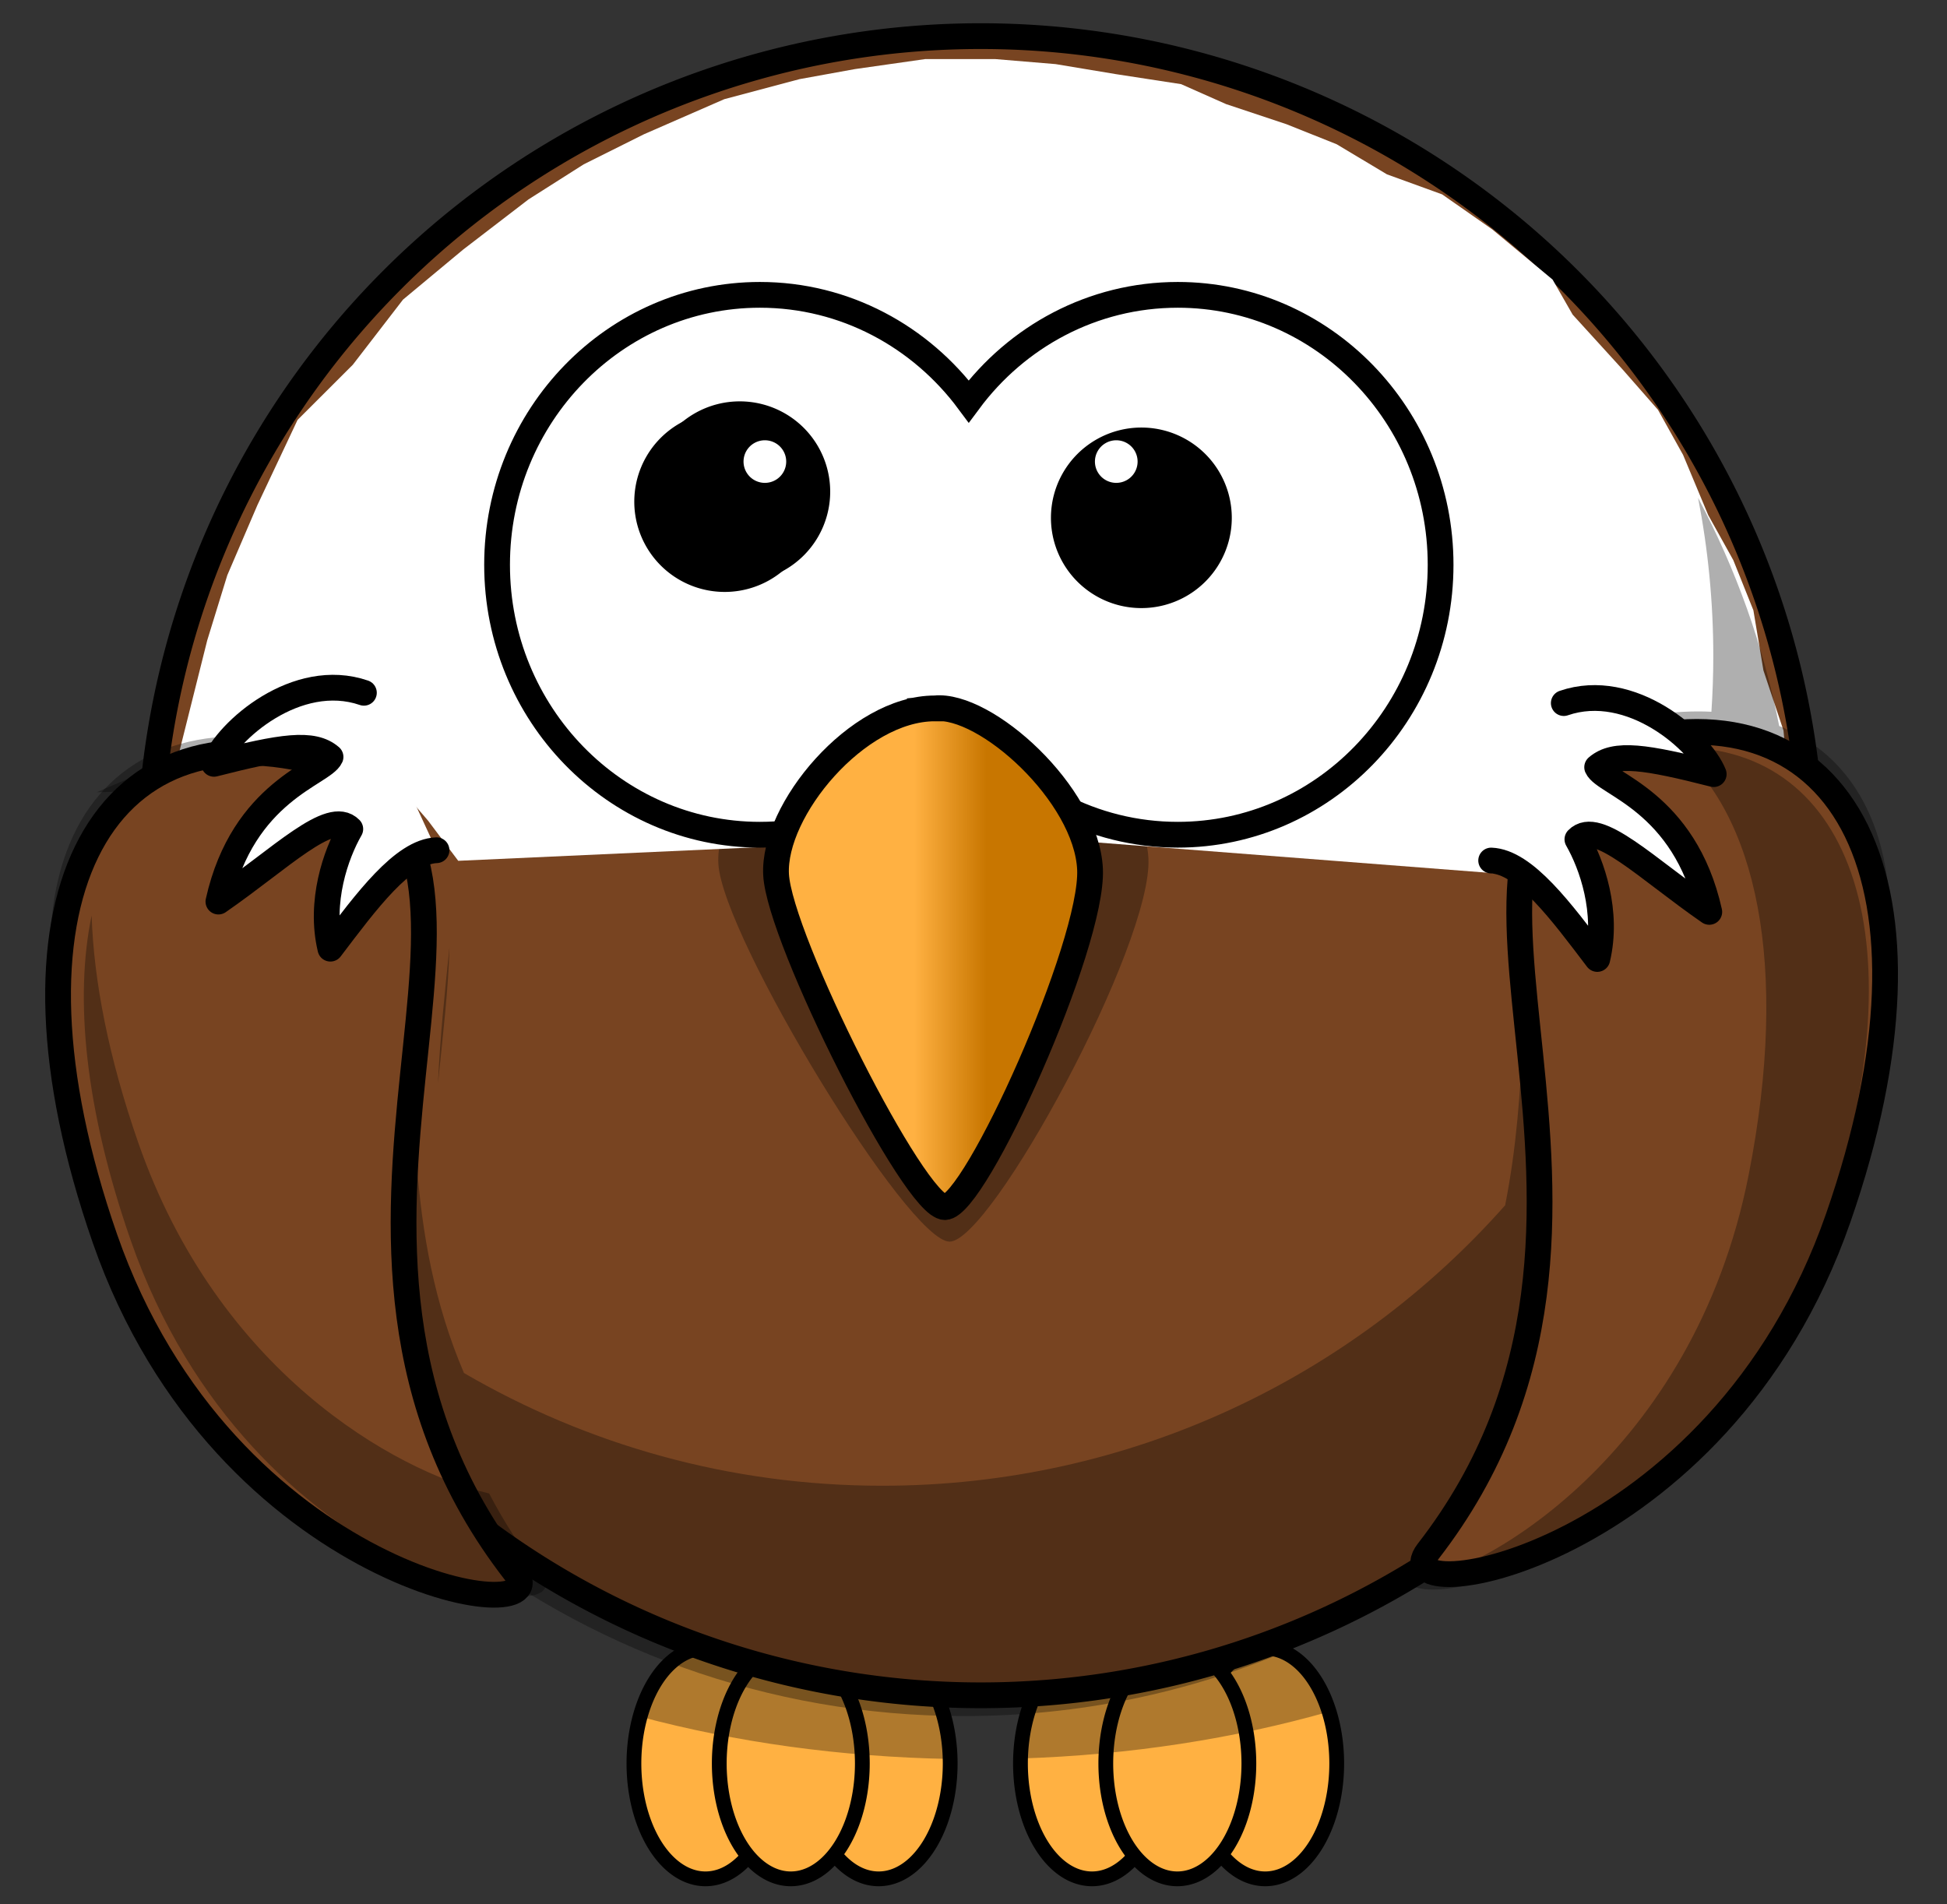
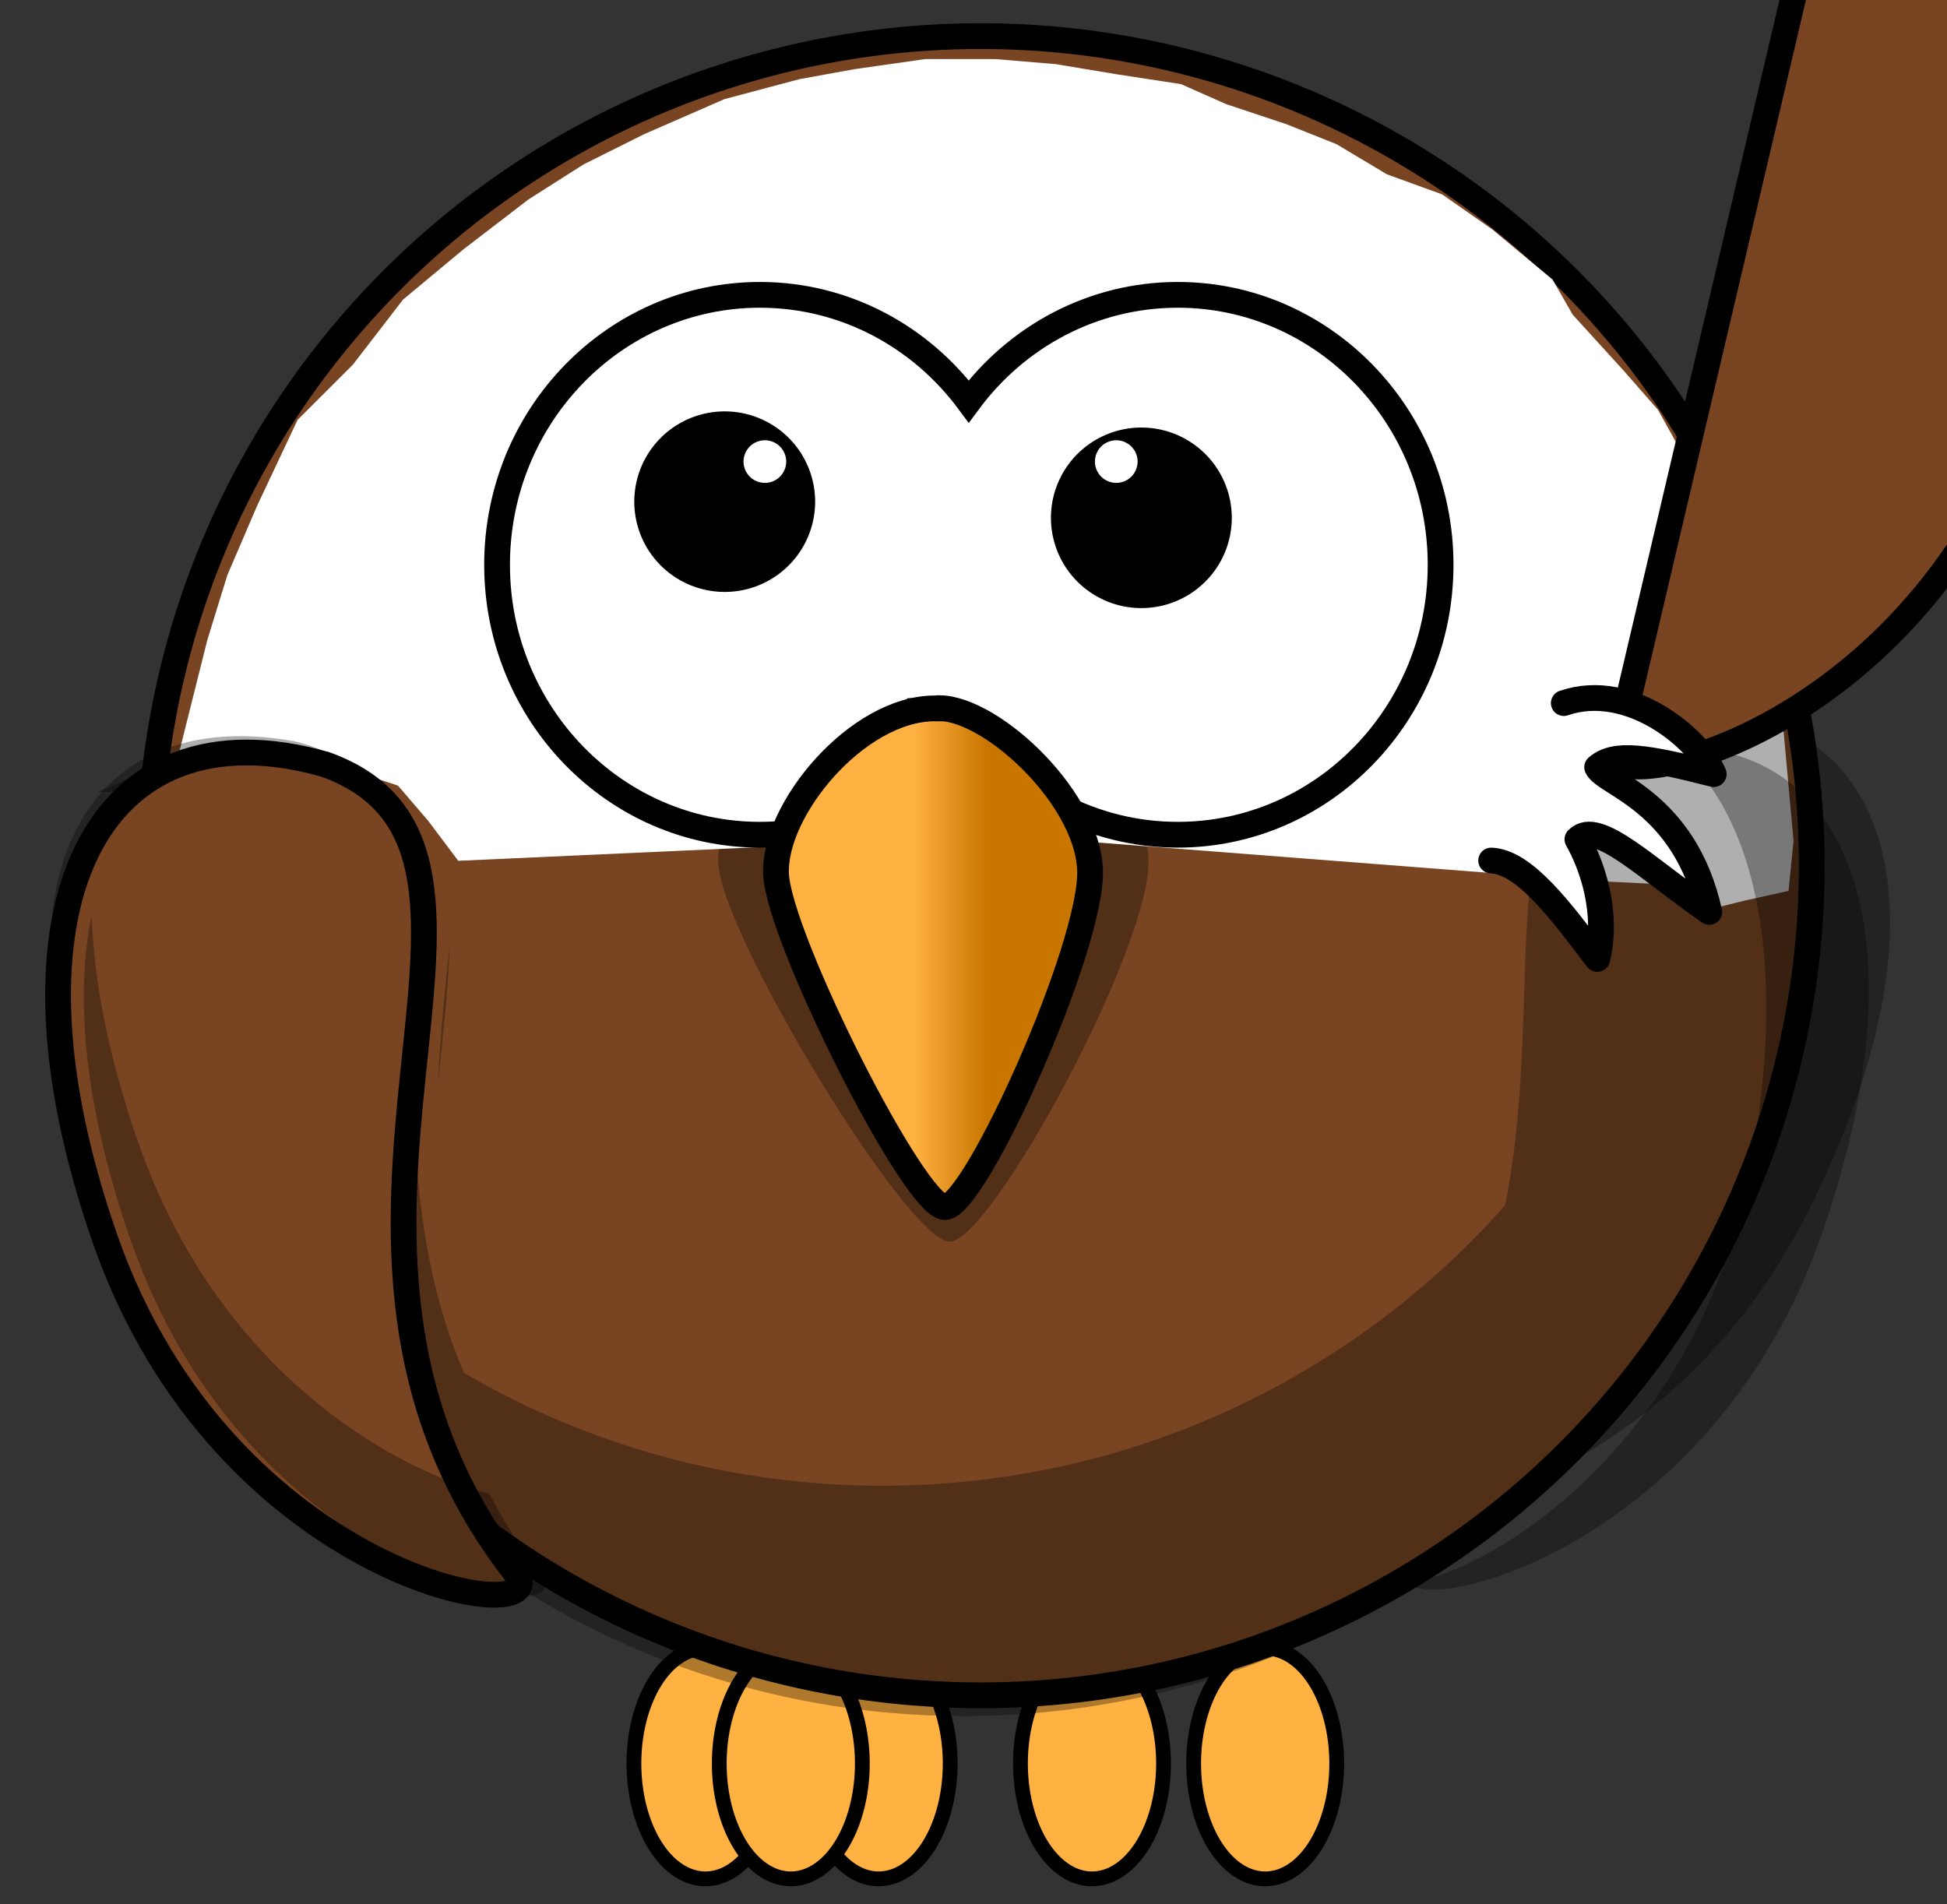
<svg xmlns="http://www.w3.org/2000/svg" xmlns:xlink="http://www.w3.org/1999/xlink" width="377.916" height="369.676">
  <rect width="100%" height="100%" fill="#333333" stroke="none" />
  <title>eagle</title>
  <defs>
    <linearGradient id="linearGradient4098">
      <stop stop-color="#ffb142" offset="0" id="stop4100" />
      <stop stop-color="#c87600" offset="1" id="stop4104" />
    </linearGradient>
    <linearGradient xlink:href="#linearGradient4098" id="linearGradient3211" y2="0.635" x2="0.667" y1="0.635" x1="0.441" />
    <linearGradient xlink:href="#linearGradient4098" id="linearGradient3327" y2="Infinity" x2="-0.737" y1="Infinity" x1="-0.737" />
    <linearGradient xlink:href="#linearGradient4098" id="linearGradient3329" y2="Infinity" x2="-0.14" y1="Infinity" x1="-0.14" />
    <linearGradient xlink:href="#linearGradient4098" id="linearGradient3331" y2="Infinity" x2="-1.351" y1="Infinity" x1="-1.351" />
    <linearGradient xlink:href="#linearGradient4098" id="linearGradient3333" y2="Infinity" x2="1.965" y1="Infinity" x1="1.965" />
    <linearGradient xlink:href="#linearGradient4098" id="linearGradient3335" y2="Infinity" x2="2.561" y1="Infinity" x1="2.561" />
    <linearGradient xlink:href="#linearGradient4098" id="linearGradient3337" y2="Infinity" x2="1.351" y1="Infinity" x1="1.351" />
  </defs>
  <g>
    <title>Layer 1</title>
    <g externalResourcesRequired="false" id="svg_63">
      <path id="svg_65" fill="url(#linearGradient3337)" fill-rule="nonzero" stroke="#000000" stroke-width="2.869" stroke-linecap="round" stroke-linejoin="round" stroke-miterlimit="4" d="m184.433,342.325a13.885,22.394 0 1 1 -27.77,0a13.885,22.394 0 1 1 27.77,0z" />
      <path id="svg_66" fill="url(#linearGradient3335)" fill-rule="nonzero" stroke="#000000" stroke-width="2.869" stroke-linecap="round" stroke-linejoin="round" stroke-miterlimit="4" d="m150.817,342.325a13.885,22.394 0 1 1 -27.77,0a13.885,22.394 0 1 1 27.77,0z" />
      <path id="svg_67" fill="url(#linearGradient3333)" fill-rule="nonzero" stroke="#000000" stroke-width="2.869" stroke-linecap="round" stroke-linejoin="round" stroke-miterlimit="4" d="m167.381,342.325a13.885,22.394 0 1 1 -27.77,0a13.885,22.394 0 1 1 27.77,0z" />
      <path id="svg_68" fill="url(#linearGradient3331)" fill-rule="nonzero" stroke="#000000" stroke-width="2.869" stroke-linecap="round" stroke-linejoin="round" stroke-miterlimit="4" d="m259.46,342.325a13.885,22.394 0 1 1 -27.77,0a13.885,22.394 0 1 1 27.77,0z" />
      <path id="svg_69" fill="url(#linearGradient3329)" fill-rule="nonzero" stroke="#000000" stroke-width="2.869" stroke-linecap="round" stroke-linejoin="round" stroke-miterlimit="4" d="m225.844,342.325a13.885,22.394 0 1 1 -27.77,0a13.885,22.394 0 1 1 27.77,0z" />
-       <path id="svg_70" fill="url(#linearGradient3327)" fill-rule="nonzero" stroke="#000000" stroke-width="2.869" stroke-linecap="round" stroke-linejoin="round" stroke-miterlimit="4" d="m242.408,342.325a13.885,22.394 0 1 1 -27.77,0a13.885,22.394 0 1 1 27.77,0z" />
-       <path id="svg_71" fill="#000000" fill-opacity="0.314" fill-rule="nonzero" stroke-width="6.429" stroke-linecap="round" stroke-miterlimit="4" d="m136.932,319.928c-5.658,0 -10.504,5.476 -12.667,13.313c18.485,4.936 38.794,7.815 60.137,8.207c-0.291,-11.949 -6.375,-21.52 -13.854,-21.52c-3.216,0 -6.171,1.778 -8.526,4.742c-2.355,-2.964 -5.309,-4.742 -8.526,-4.742c-3.104,0 -5.969,1.658 -8.282,4.438c-2.313,-2.78 -5.178,-4.438 -8.282,-4.438zm75.027,0c-7.46,0 -13.535,9.523 -13.854,21.429c21.32,-0.685 41.524,-3.875 59.863,-9.088c-2.287,-7.31 -6.974,-12.341 -12.393,-12.341c-3.216,0 -6.171,1.778 -8.526,4.742c-2.355,-2.964 -5.309,-4.742 -8.526,-4.742c-3.104,0 -5.969,1.658 -8.282,4.438c-2.313,-2.78 -5.178,-4.438 -8.282,-4.438z" />
      <path id="svg_72" fill="#784421" fill-rule="nonzero" stroke="#000000" stroke-width="5" stroke-linecap="round" stroke-miterlimit="4" d="m351.667,168.051a161.322,161.038 0 1 1 -322.645,0a161.322,161.038 0 1 1 322.645,0z" />
      <path id="svg_73" fill="#000000" fill-opacity="0.314" fill-rule="evenodd" stroke-width="5" stroke-miterlimit="4" d="m181.623,131.114c-20.642,0 -43.08,22.455 -42.182,36.636c0.897,14.182 36.797,73.273 44.875,73.273c8.077,0 39.49,-57.909 38.592,-74.455c-0.898,-16.546 -27.822,-36.637 -41.285,-35.455z" />
      <path id="svg_74" fill="#ffffff" fill-rule="nonzero" stroke-width="5" stroke-linejoin="round" stroke-miterlimit="4" d="m154.553,89.6a4.141,4.134 0 1 1 -8.282,0a4.141,4.134 0 1 1 8.282,0z" />
      <path id="svg_75" d="m18.747,153.796l9.785,-4.206l10.718,-1.945l7.795,0l6.821,0l8.769,4.863" fill-opacity="0.314" stroke-width="5" fill="#000000" />
      <path id="svg_76" d="m34.337,158.659l0.041,-11.014l2.923,-11.672l2.923,-11.672l3.898,-12.645l5.846,-13.617l7.795,-16.535l10.718,-10.699l9.744,-12.645l11.693,-9.727l12.667,-9.727l10.718,-6.809l11.693,-5.836l15.59,-6.809l14.616,-3.891l10.718,-1.945l13.641,-1.945l13.641,0l11.693,0.973l11.693,1.945l12.667,1.945l8.769,3.891l11.693,3.891l9.744,3.891l9.744,5.836l10.718,3.891l9.744,6.809l11.693,9.727l3.898,6.809l9.744,10.699l6.821,7.781l4.872,8.754l4.872,11.672l4.872,8.754l3.898,9.727l1.949,11.672l3.897,11.672l0.974,10.699l0.974,10.699l-0.974,9.727l-8.769,1.945l-7.795,1.945l-2.923,-1.945l0.974,-2.918l-19.488,-0.973l-113.028,-8.754l-107.182,4.863l-5.846,-7.781l-5.846,-6.809l-8.769,-2.918l-11.693,-0.973l-12.667,0.973l-9.785,9.069z" stroke-width="5" fill="#ffffff" />
      <path id="svg_77" fill="#ffffff" fill-rule="nonzero" stroke="#000000" stroke-width="5" stroke-linecap="round" stroke-miterlimit="4" d="m147.494,57.235c-28.148,0 -51.011,23.475 -51.011,52.401c0,28.925 22.862,52.401 51.011,52.401c16.542,0 31.221,-8.116 40.54,-20.673c9.318,12.565 24.029,20.673 40.578,20.673c28.148,0 51.011,-23.475 51.011,-52.401c0,-28.925 -22.862,-52.401 -51.011,-52.401c-16.547,0 -31.26,8.11 -40.578,20.673c-9.319,-12.554 -24,-20.673 -40.54,-20.673z" />
      <path id="svg_78" fill="#000000" fill-rule="nonzero" stroke="#000000" stroke-width="3.169" stroke-linecap="round" stroke-miterlimit="4" d="m156.635,97.382a15.967,15.939 0 1 1 -31.935,0a15.967,15.939 0 1 1 31.935,0z" />
-       <path id="svg_79" fill="#000000" fill-rule="nonzero" stroke="#000000" stroke-width="3.169" stroke-linecap="round" stroke-miterlimit="4" d="m159.558,95.436a15.967,15.939 0 1 1 -31.935,0a15.967,15.939 0 1 1 31.935,0z" />
      <path id="svg_80" fill="url(#linearGradient3211)" fill-rule="evenodd" stroke="#000000" stroke-width="5" stroke-miterlimit="4" d="m181.435,137.513c-15.071,0 -31.453,19.778 -30.798,32.269c0.655,12.491 26.866,64.537 32.763,64.537c5.897,0 28.832,-51.005 28.176,-65.578c-0.655,-14.573 -20.313,-32.269 -30.142,-31.228z" />
      <path id="svg_81" fill="#000000" fill-rule="nonzero" stroke="#000000" stroke-width="3.169" stroke-linecap="round" stroke-miterlimit="4" d="m237.508,100.518a15.967,15.939 0 1 1 -31.934,0a15.967,15.939 0 1 1 31.934,0z" />
      <path id="svg_82" fill="#ffffff" fill-rule="nonzero" stroke-width="5" stroke-linejoin="round" stroke-miterlimit="4" d="m152.604,89.6a4.141,4.134 0 1 1 -8.282,0a4.141,4.134 0 1 1 8.282,0z" />
      <path id="svg_83" fill="#ffffff" fill-rule="nonzero" stroke-width="5" stroke-linejoin="round" stroke-miterlimit="4" d="m220.81,89.6a4.141,4.134 0 1 1 -8.282,0a4.141,4.134 0 1 1 8.282,0z" />
      <path id="svg_86" fill="#000000" fill-opacity="0.314" fill-rule="evenodd" stroke-width="5" stroke-miterlimit="4" d="m329.601,96.643c1.93,9.953 2.953,20.217 2.953,30.73c0,3.628 -0.129,7.222 -0.365,10.791c-3.578,-0.178 -7.384,0.018 -11.449,0.608c-34.313,7.294 -19.656,50.252 -28.592,95.199c-29.565,33.391 -72.795,54.439 -120.914,54.439c-29.596,0 -57.325,-7.983 -81.178,-21.885c-23.073,-53.927 7.869,-112.503 -32.794,-122.617c-44.929,-8.097 -62.331,33.515 -33.281,95.869c16.039,34.426 42.603,51.337 62.147,57.904c27.636,22.177 62.742,35.442 100.94,35.442c44.772,0 85.314,-18.228 114.55,-47.66c17.007,-8.48 35.918,-23.923 49.054,-49.759c24.566,-48.313 19.863,-84.697 -5.329,-94.773c-3.089,-15.695 -8.444,-30.583 -15.742,-44.287z" />
-       <path id="svg_84" fill="#784421" fill-rule="evenodd" stroke="#000000" stroke-width="5" stroke-miterlimit="4" d="m314.026,144.396c-46.879,16.827 13.801,91.569 -36.85,156.785c-9.362,12.054 56.385,2.034 79.629,-64.765c22.604,-64.96 1.103,-104.599 -42.779,-92.02z" />
+       <path id="svg_84" fill="#784421" fill-rule="evenodd" stroke="#000000" stroke-width="5" stroke-miterlimit="4" d="m314.026,144.396c-9.362,12.054 56.385,2.034 79.629,-64.765c22.604,-64.96 1.103,-104.599 -42.779,-92.02z" />
      <path id="svg_89" fill="#000000" fill-opacity="0.314" fill-rule="evenodd" stroke-width="5" stroke-miterlimit="4" d="m326.222,145.081c-0.402,-0.001 -0.81,0.02 -1.218,0.03c15.797,12.707 22.482,42.113 14.403,83.011c-10.741,54.367 -52.204,77.821 -65.984,79.059c4.474,6.348 59.409,-7.904 80.234,-67.752c19.778,-56.84 5.769,-94.3 -27.435,-94.348z" />
      <path id="svg_85" fill="#784421" fill-rule="evenodd" stroke="#000000" stroke-width="5" stroke-miterlimit="4" d="m63.142,148.396c46.879,16.827 -13.801,91.569 36.85,156.785c9.362,12.054 -56.385,2.034 -79.629,-64.765c-22.604,-64.96 -1.103,-104.599 42.779,-92.02z" />
      <path id="svg_90" fill="#000000" fill-opacity="0.314" fill-rule="evenodd" stroke-width="5" stroke-miterlimit="4" d="m17.787,177.722c-3.363,16.055 -1.265,37.615 7.582,63.041c23.244,66.798 88.987,76.828 79.625,64.773c-4.004,-5.155 -7.328,-10.383 -10.048,-15.623c-18.466,-4.417 -52.663,-23.71 -68.115,-68.117c-5.729,-16.464 -8.627,-31.301 -9.043,-44.074zm69.455,6.17c-0.86,8.303 -1.809,17.13 -2.223,26.383c0.968,-9.523 2.026,-18.423 2.223,-26.383z" />
-       <path id="svg_87" fill="#ffffff" fill-rule="evenodd" stroke="#000000" stroke-width="5" stroke-linecap="round" stroke-linejoin="round" stroke-miterlimit="4" d="m70.634,134.482c-13.046,-4.483 -26.524,7.377 -29.1,13.792c13.166,-3.358 19.214,-4.305 22.624,-1.343c-1.468,3.279 -16.962,6.558 -21.765,28.082c12.11,-8.381 21.732,-18.068 25.599,-14.087c-2.808,4.896 -6.041,14.101 -3.862,23.228c6.959,-9.167 14.069,-18.849 20.6,-19.111" />
      <path id="svg_88" fill="#ffffff" fill-rule="evenodd" stroke="#000000" stroke-width="5" stroke-linecap="round" stroke-linejoin="round" stroke-miterlimit="4" d="m303.534,136.482c13.046,-4.483 26.524,7.377 29.1,13.792c-13.166,-3.358 -19.214,-4.305 -22.624,-1.343c1.468,3.279 16.962,6.558 21.765,28.082c-12.11,-8.381 -21.732,-18.068 -25.599,-14.087c2.808,4.896 6.041,14.101 3.862,23.228c-6.959,-9.167 -14.069,-18.849 -20.6,-19.111" />
    </g>
  </g>
</svg>